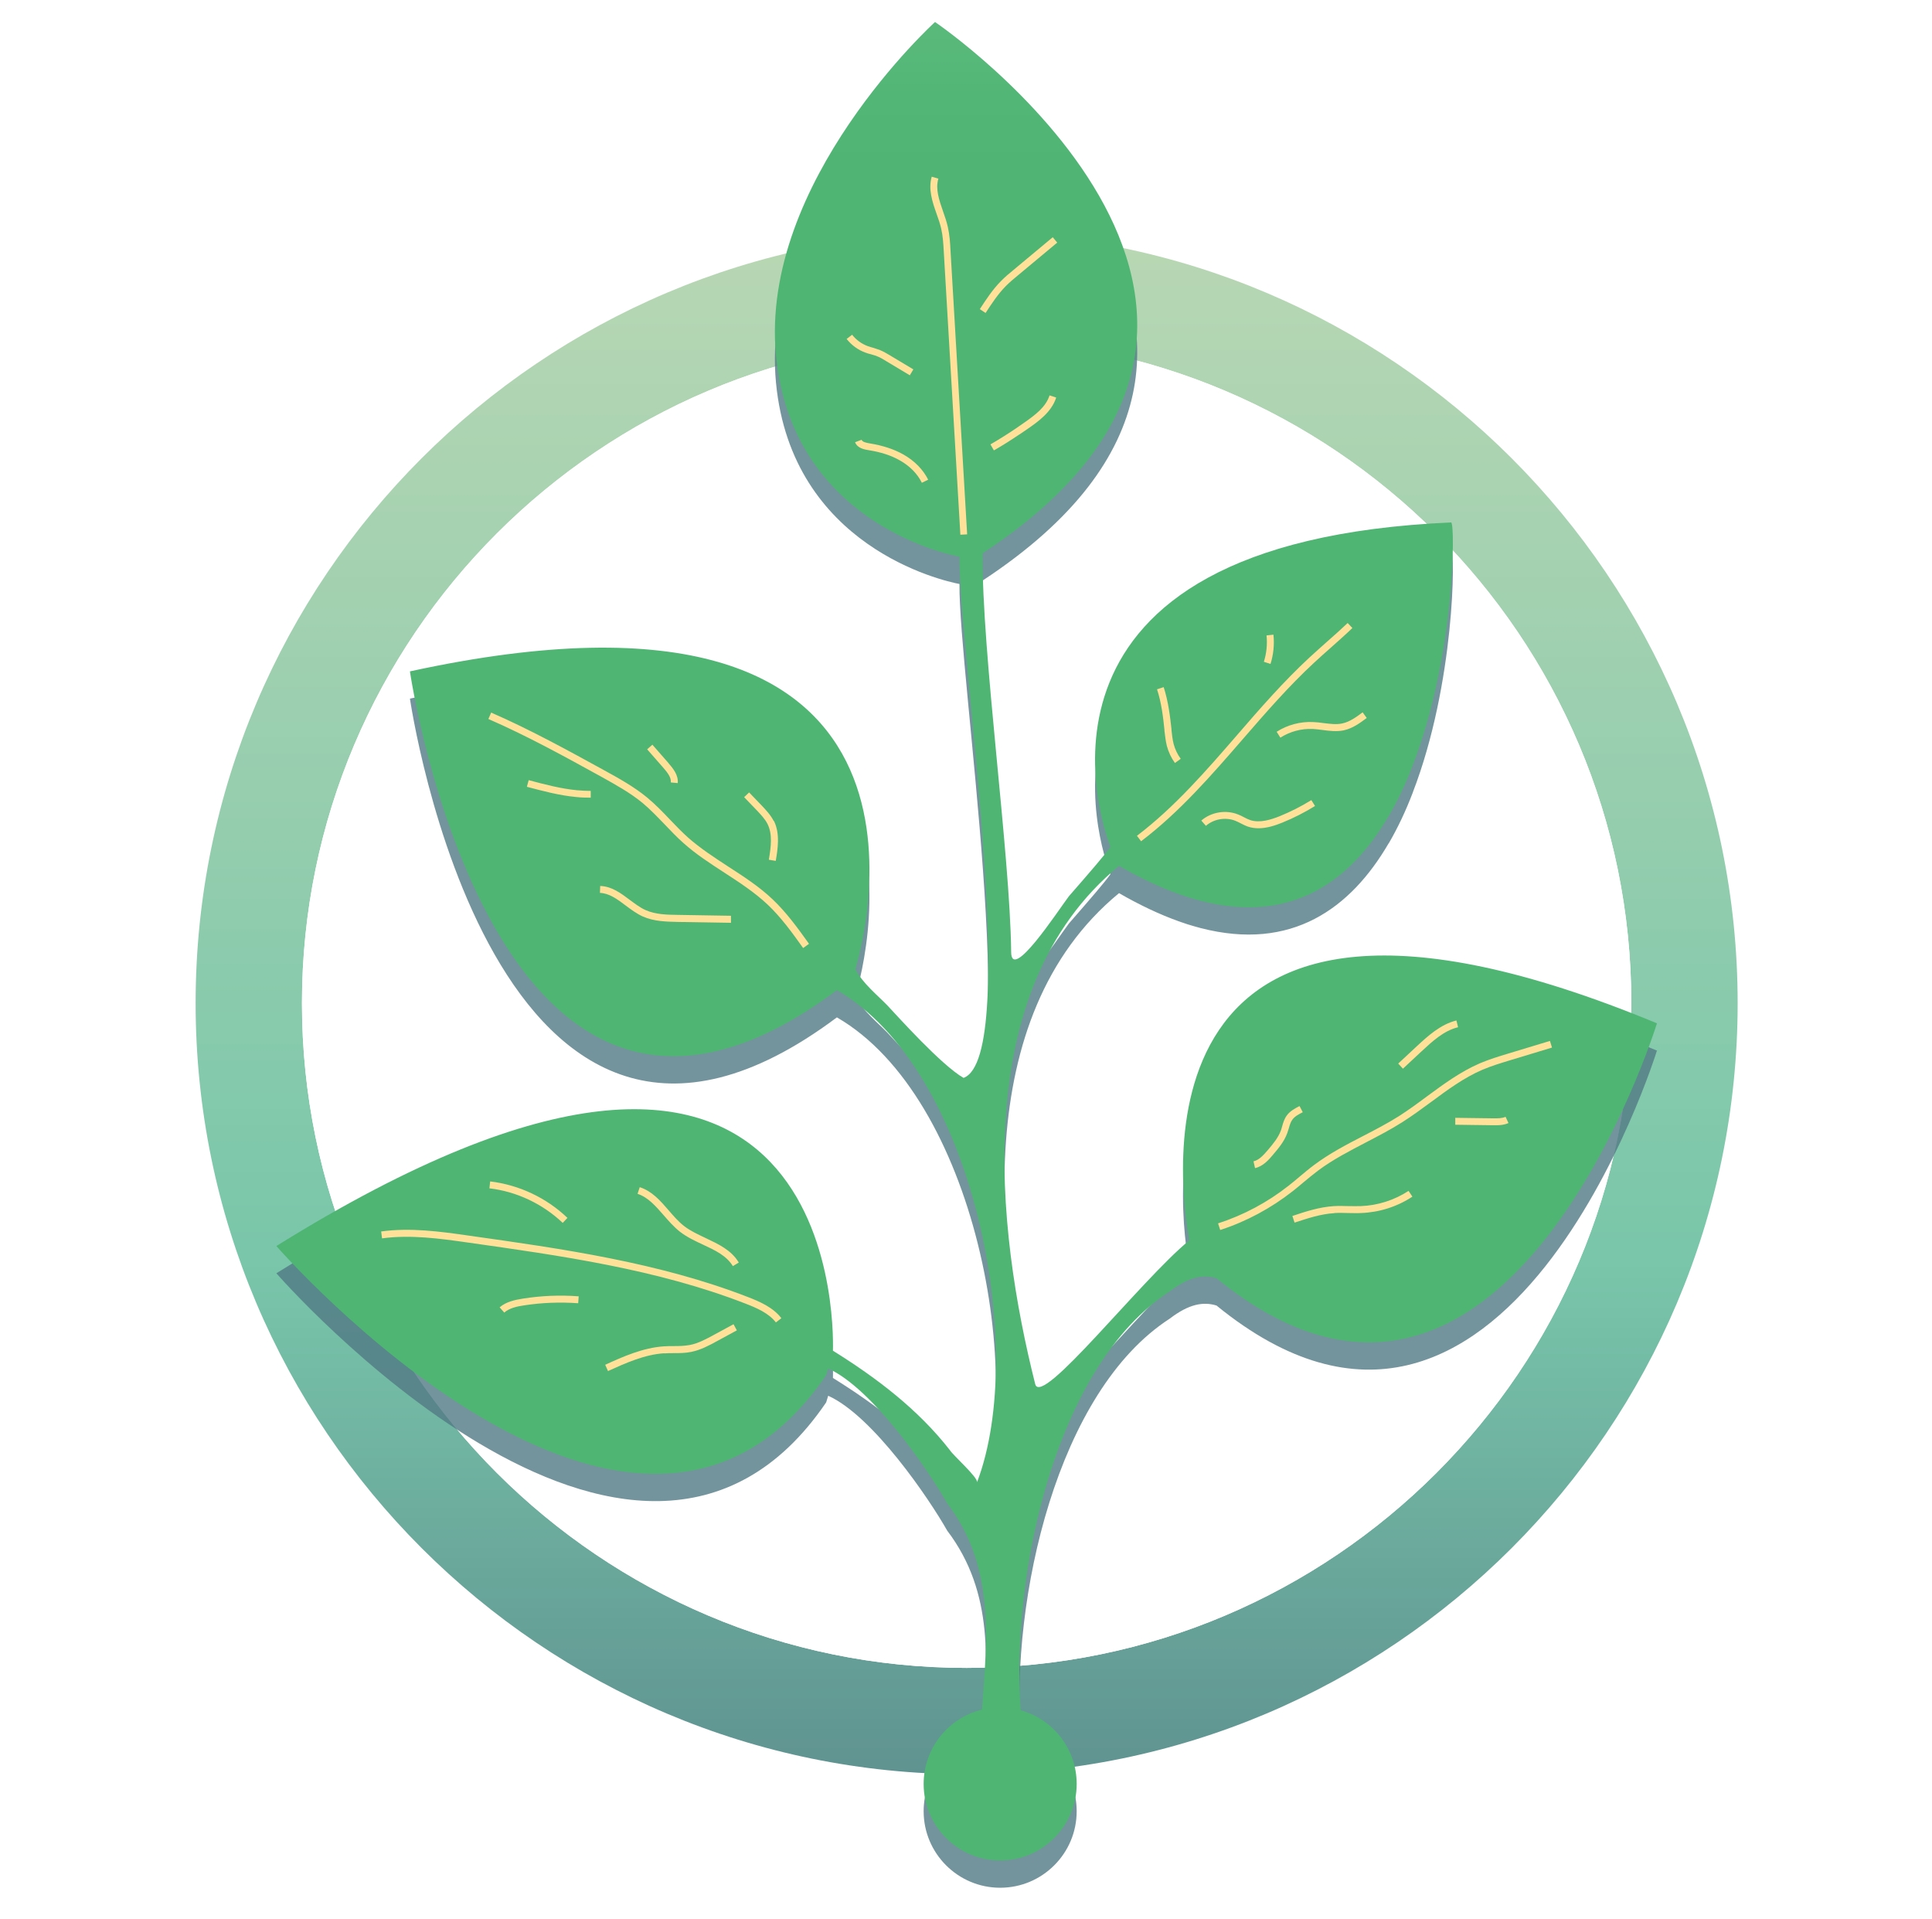
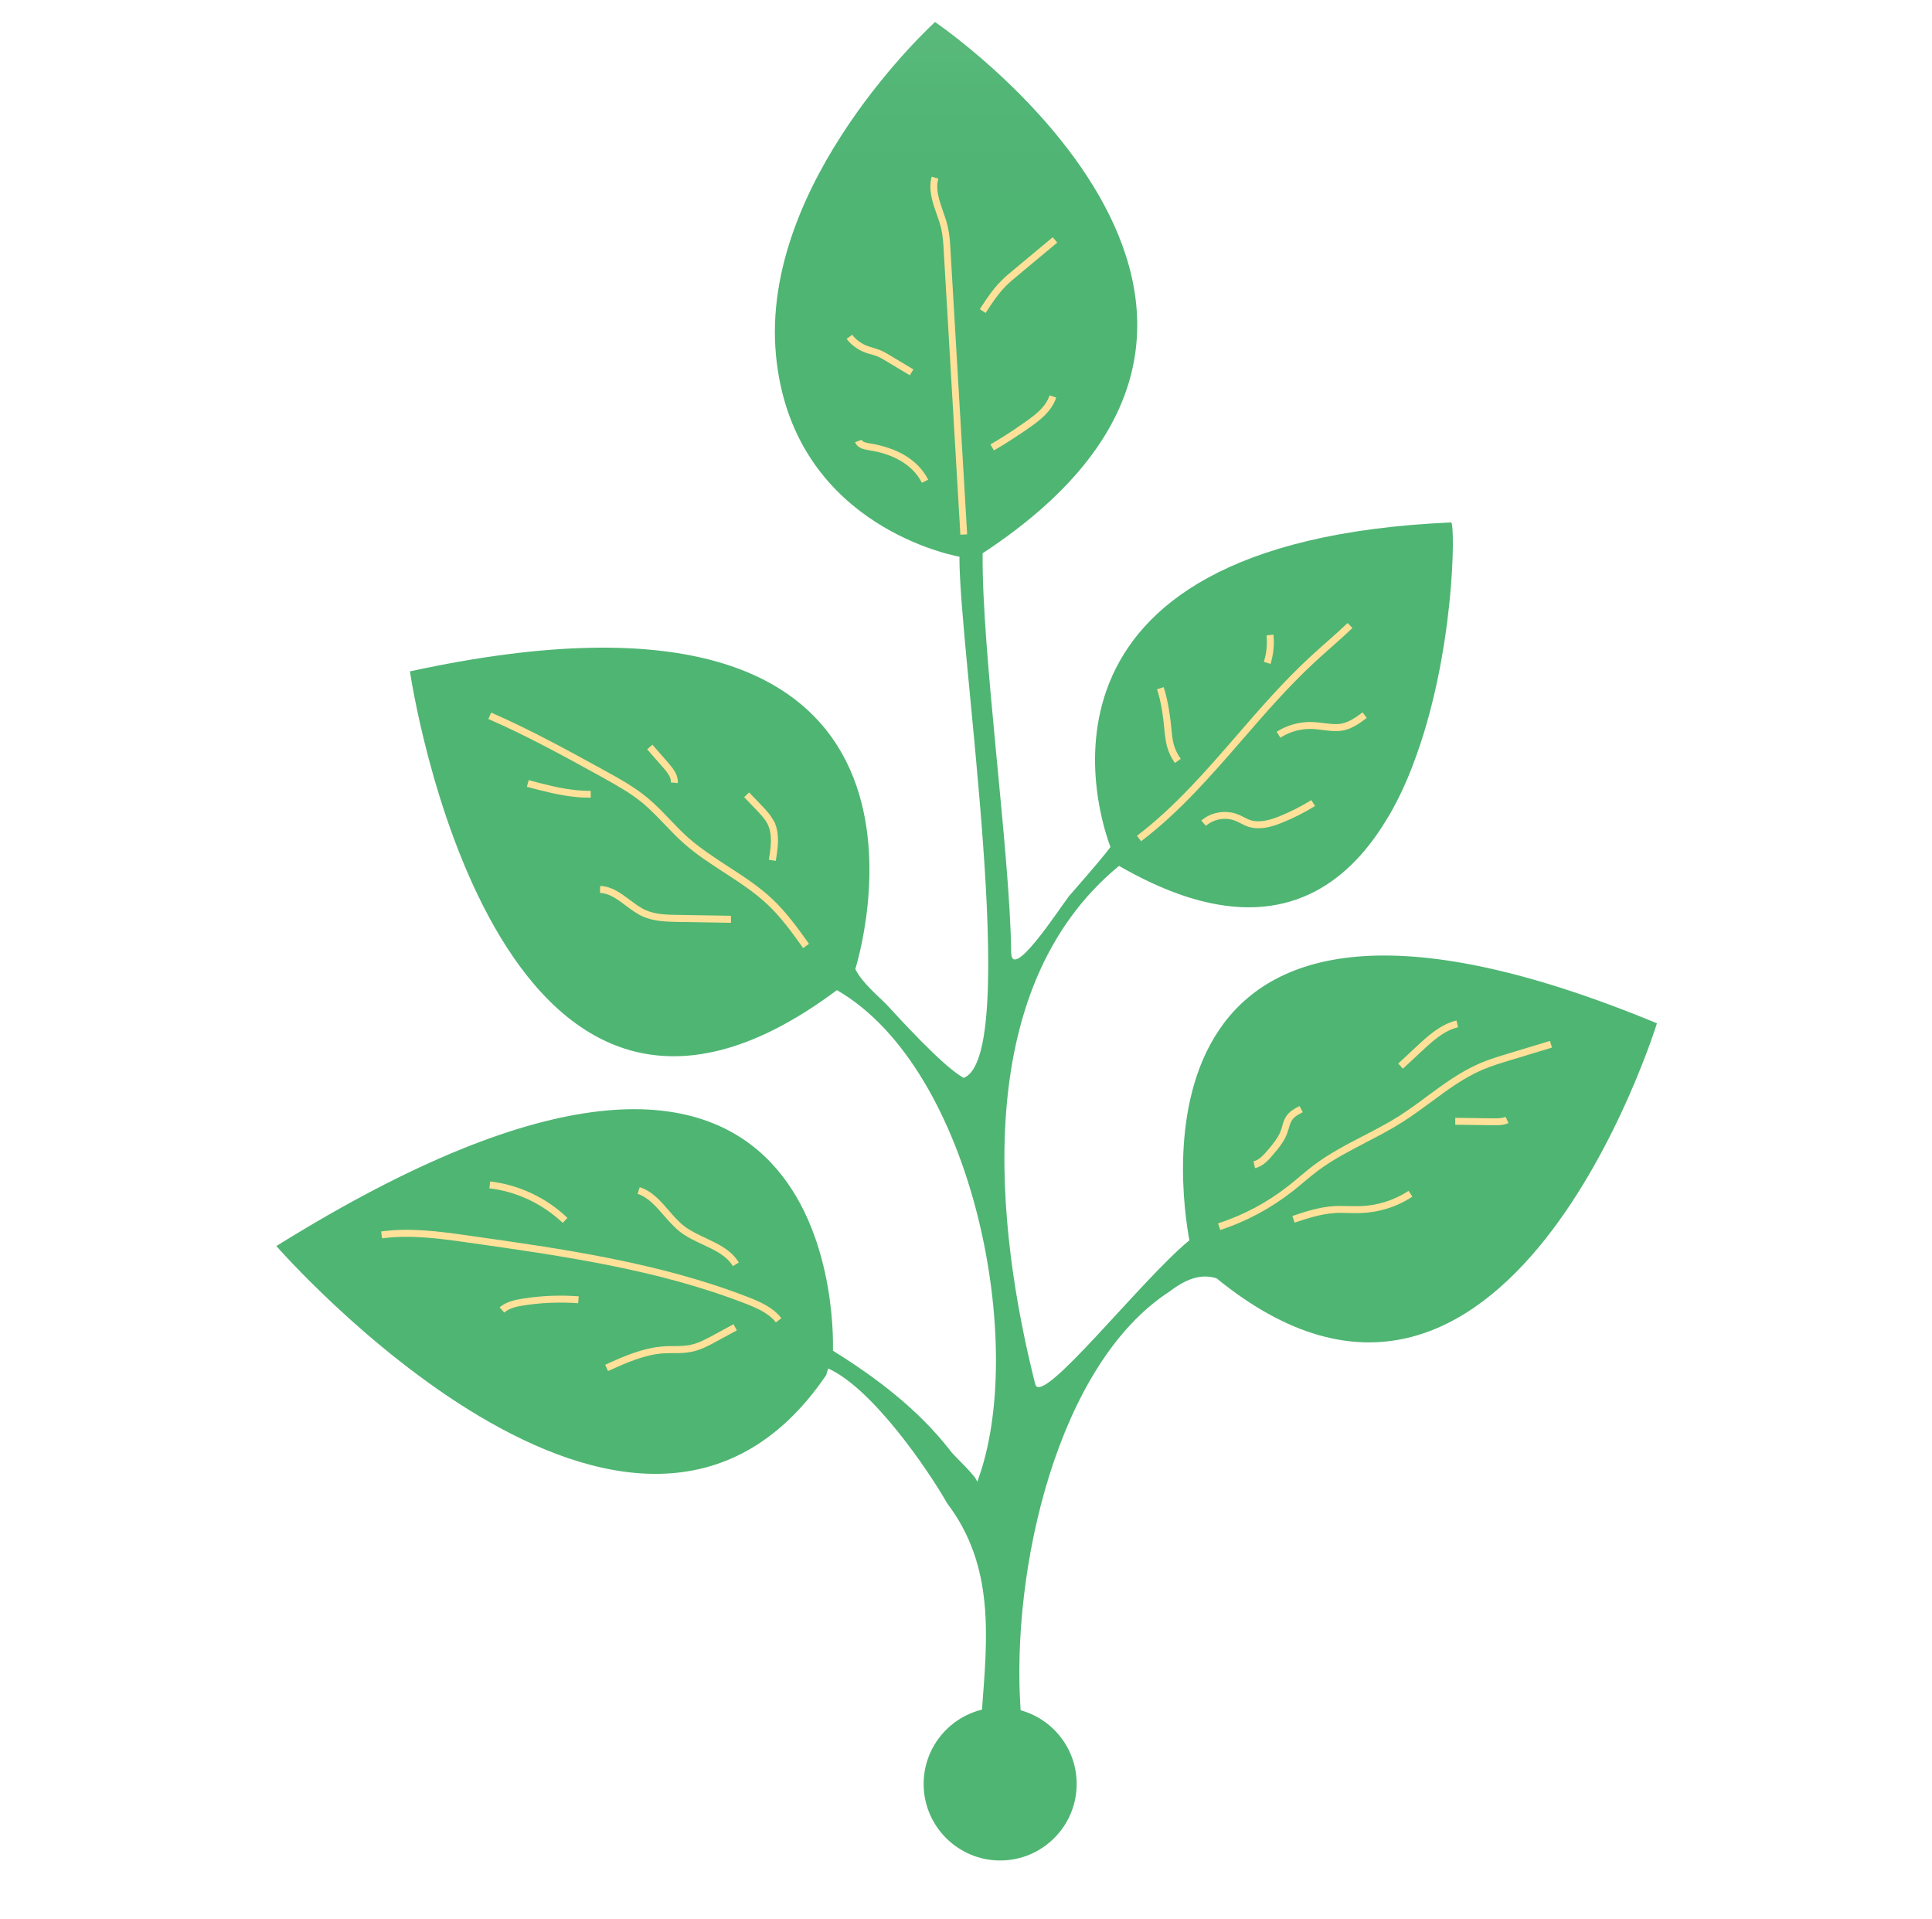
<svg xmlns="http://www.w3.org/2000/svg" xmlns:xlink="http://www.w3.org/1999/xlink" width="151" height="150" viewBox="0 0 151 150">
  <defs>
    <style>
      .cls-1 {
        fill: url(#linear-gradient-2);
      }

      .cls-2 {
        fill: #fff;
      }

      .cls-3 {
        mask: url(#mask);
      }

      .cls-4 {
        mix-blend-mode: screen;
        opacity: .15;
      }

      .cls-5 {
        fill: url(#linear-gradient-3);
      }

      .cls-6 {
        isolation: isolate;
      }

      .cls-7 {
        fill: #527984;
        opacity: .8;
      }

      .cls-8 {
        fill: url(#linear-gradient);
      }

      .cls-9 {
        filter: url(#luminosity-noclip);
      }
    </style>
    <linearGradient id="linear-gradient" x1="75.55" y1="175.15" x2="75.55" y2="-26.16" gradientUnits="userSpaceOnUse">
      <stop offset=".08" stop-color="#527984" />
      <stop offset=".38" stop-color="#79c6aa" />
      <stop offset=".85" stop-color="#c4dab5" />
    </linearGradient>
    <linearGradient id="linear-gradient-2" x1="75.55" y1="149.34" x2="75.55" y2="-27.96" gradientUnits="userSpaceOnUse">
      <stop offset=".75" stop-color="#4fb573" />
      <stop offset=".8" stop-color="#52b676" />
      <stop offset=".85" stop-color="#5ebb7f" />
      <stop offset=".89" stop-color="#71c38e" />
      <stop offset=".94" stop-color="#8dcea4" />
      <stop offset=".99" stop-color="#afddbf" />
      <stop offset="1" stop-color="#b9e1c7" />
    </linearGradient>
    <linearGradient id="linear-gradient-3" x1="75.55" y1="-14.31" x2="75.55" y2="163.35" gradientUnits="userSpaceOnUse">
      <stop offset=".77" stop-color="#ffe19a" />
      <stop offset="1" stop-color="#dfbe6c" />
    </linearGradient>
    <filter id="luminosity-noclip" x="27.65" y="11.57" width="95.76" height="97.68" color-interpolation-filters="sRGB" filterUnits="userSpaceOnUse">
      <feFlood flood-color="#fff" result="bg" />
      <feBlend in="SourceGraphic" in2="bg" />
    </filter>
    <mask id="mask" x="27.65" y="11.57" width="95.76" height="97.68" maskUnits="userSpaceOnUse">
      <g class="cls-9">
        <image width="399" height="407" transform="translate(27.65 11.57) scale(.24)" xlink:href="" />
      </g>
    </mask>
  </defs>
  <g class="cls-6">
    <g id="Layer_1" data-name="Layer 1">
-       <path class="cls-8" d="M75.55,18.14c-33.23,0-60.26,27.03-60.26,60.26s27.03,60.26,60.26,60.26,60.26-27.03,60.26-60.26-27.03-60.26-60.26-60.26ZM75.55,130.35c-28.64,0-51.95-23.31-51.95-51.95s23.31-51.95,51.95-51.95,51.95,23.31,51.95,51.95-23.31,51.95-51.95,51.95Z" />
-       <path class="cls-2" d="M127.5,78.4c0,28.64-23.31,51.95-51.95,51.95s-51.95-23.31-51.95-51.95,23.31-51.95,51.95-51.95,51.95,23.31,51.95,51.95Z" />
-       <path class="cls-7" d="M129.5,82.11s-11.82,38.35-34.42,19.92c-1.04-.32-2.16-.12-3.65,1.02-8.81,5.69-12.43,21.8-11.66,32.74,2.53.7,4.38,3.01,4.38,5.76,0,3.3-2.68,5.98-5.98,5.98s-5.98-2.68-5.98-5.98c0-2.81,1.94-5.17,4.56-5.81.42-5.62,1.01-11.21-2.72-16.12-1.39-2.46-5.78-8.95-9.3-10.54l-.16.52c-14.98,22.02-42.97-10.09-42.97-10.09,43.62-27.15,43.57,5.66,43.5,8.18,3.42,2.13,6.65,4.58,9.14,7.77.18.34,2.25,2.17,2.12,2.52,3.98-10.4-.18-32.25-10.95-38.47-26.85,20.1-33.37-24.91-33.37-24.91,43.7-9.51,35.63,20.53,34.81,23.27.55,1.09,1.78,2.08,2.51,2.84.78.83,4.23,4.68,5.95,5.66,4.55-1.69-.39-33.61-.32-40.73-1.32-.25-13.11-2.91-14.34-15.73-1.3-13.59,12.43-26.06,12.43-26.06,0,0,32.93,22.34,3.72,41.52-.08,7.72,2.15,23.45,2.23,31.17.02,2.35,3.63-3.19,4.5-4.35.02-.02.03-.04.05-.06,1.66-1.9,2.82-3.25,3.21-3.81h0c-.76-1.99-8.32-23.84,26.63-25.36.33.12.29,10.45-3,18.97,0,.02,0,.04-.02.06-.52,1.36-1.13,2.66-1.83,3.87-.02.02-.03.05-.05.07-2.96,5.06-7.56,8.44-14.68,6.6-.32-.09-.67-.18-1.01-.29-.18-.06-.37-.13-.56-.19-.06-.02-.11-.04-.17-.06-1.45-.52-2.99-1.24-4.64-2.19-11.78,9.71-9.59,28.42-6.55,40.5.48,1.87,8.24-8.11,12.05-11.24-.72-3.87-5.29-34.3,36.56-16.95Z" />
      <path class="cls-1" d="M129.5,79.98s-11.82,38.35-34.42,19.92c-1.04-.32-2.16-.12-3.65,1.02-8.81,5.69-12.43,21.8-11.66,32.74,2.53.7,4.38,3.01,4.38,5.76,0,3.3-2.68,5.98-5.98,5.98s-5.98-2.68-5.98-5.98c0-2.81,1.94-5.17,4.56-5.81.42-5.62,1.01-11.21-2.72-16.12-1.39-2.46-5.78-8.95-9.3-10.54l-.16.52c-14.98,22.02-42.97-10.09-42.97-10.09,43.62-27.15,43.57,5.66,43.5,8.18,3.42,2.13,6.65,4.58,9.14,7.77.18.34,2.25,2.17,2.12,2.52,3.98-10.4-.18-32.25-10.95-38.47-26.85,20.1-33.37-24.91-33.37-24.91,43.7-9.51,35.63,20.53,34.81,23.27.55,1.09,1.78,2.08,2.51,2.84.78.83,4.23,4.68,5.95,5.66,4.55-1.69-.39-33.61-.32-40.73-1.32-.25-13.11-2.91-14.34-15.73-1.3-13.59,12.43-26.06,12.43-26.06,0,0,32.93,22.34,3.72,41.52-.08,7.72,2.15,23.45,2.23,31.17.02,2.35,3.63-3.19,4.5-4.35.02-.02.03-.04.05-.06,1.66-1.9,2.82-3.25,3.21-3.81h0c-.76-1.99-8.32-23.84,26.63-25.36.33.12.29,10.45-3,18.97,0,.02,0,.04-.02.06-.52,1.36-1.13,2.66-1.83,3.87-.02.02-.03.05-.05.07-2.96,5.06-7.56,8.44-14.68,6.6-.32-.09-.67-.18-1.01-.29-.18-.06-.37-.13-.56-.19-.06-.02-.11-.04-.17-.06-1.45-.52-2.99-1.24-4.64-2.19-11.78,9.71-9.59,28.42-6.55,40.5.48,1.87,8.24-8.11,12.05-11.24-.72-3.87-5.29-34.3,36.56-16.95Z" />
      <g>
        <path class="cls-5" d="M75.06,41.79l-1.3-22.18c-.03-.58-.07-1.18-.2-1.75-.09-.38-.22-.77-.36-1.15-.33-.94-.66-1.91-.38-2.9l.52.15c-.24.82.06,1.67.37,2.57.14.39.28.8.37,1.21.14.61.18,1.24.21,1.84l1.3,22.18-.54.03ZM78.61,22.36c.3-.31.64-.58.96-.85l3.06-2.55-.35-.42-3.06,2.55c-.32.26-.68.56-1,.89-.65.66-1.15,1.43-1.64,2.18l.45.3c.47-.72.96-1.47,1.57-2.09ZM71.39,28.87l-1.87-1.12c-.23-.14-.48-.28-.74-.39-.18-.07-.36-.12-.54-.18-.14-.04-.28-.08-.42-.13-.48-.18-.9-.48-1.22-.89l-.43.33c.38.48.88.85,1.45,1.06.15.06.3.1.46.14.16.05.33.09.49.16.23.09.44.22.67.36l1.87,1.12.28-.47ZM79.67,33.96c.21-.14.42-.29.63-.43.79-.55,1.88-1.3,2.25-2.46l-.52-.17c-.29.91-1.1,1.52-2.05,2.18-.21.14-.42.29-.62.43-.64.43-1.29.84-1.95,1.22l.27.47c.67-.38,1.33-.8,1.98-1.24ZM72.55,37.5c-.4-.8-1.07-1.49-1.96-1.99-.73-.41-1.59-.69-2.62-.86-.29-.05-.57-.11-.63-.28l-.51.19c.18.48.75.57,1.05.62.96.15,1.76.41,2.43.79.79.44,1.39,1.05,1.74,1.76l.49-.24ZM89.19,65.75l-.33-.43c2.96-2.25,5.45-5.13,7.86-7.91,1.77-2.05,3.61-4.16,5.63-6.03.43-.4.87-.78,1.3-1.17.56-.49,1.13-1,1.68-1.52l.37.39c-.55.53-1.13,1.04-1.69,1.54-.43.38-.87.77-1.29,1.16-2,1.85-3.82,3.95-5.59,5.99-2.43,2.8-4.94,5.7-7.95,7.98ZM92.28,59.3c-.25-.34-.44-.74-.55-1.15-.09-.35-.13-.72-.17-1.1v-.07c-.11-1-.25-2.17-.61-3.28l-.52.17c.35,1.06.48,2.19.58,3.17v.07c.05.39.09.79.19,1.19.13.48.34.93.63,1.33l.44-.32ZM99.53,49.6l-.54.06c.07.69,0,1.4-.21,2.06l.52.17c.23-.73.31-1.52.23-2.28ZM102.61,56.97c.25.01.51.05.76.08.53.07,1.08.14,1.64.03.71-.15,1.29-.58,1.81-.97l-.32-.44c-.47.35-1.01.75-1.6.87-.46.1-.94.03-1.46-.03-.27-.04-.54-.07-.81-.08-.99-.05-2.01.22-2.85.76l.29.46c.75-.48,1.64-.72,2.53-.68ZM100.22,64.29c.89-.36,1.75-.8,2.56-1.3l-.29-.46c-.79.49-1.62.91-2.48,1.26-.68.27-1.55.55-2.3.3-.17-.06-.33-.14-.5-.23-.15-.08-.29-.15-.45-.21-.95-.38-2.1-.19-2.87.48l.36.41c.62-.54,1.55-.7,2.31-.39.14.06.27.12.4.19.18.09.37.19.57.26.27.09.55.13.83.13.66,0,1.32-.22,1.86-.44ZM62.77,74.09c-.84-1.18-1.72-2.4-2.78-3.4-1.02-.96-2.22-1.74-3.39-2.5-1.09-.71-2.21-1.43-3.2-2.32-.51-.45-.98-.95-1.44-1.43-.55-.57-1.12-1.17-1.73-1.68-.98-.81-2.13-1.44-3.24-2.06-2.85-1.57-5.79-3.19-8.82-4.51l.22-.5c3.05,1.33,6.01,2.96,8.87,4.53,1.13.62,2.3,1.27,3.32,2.11.64.53,1.22,1.13,1.78,1.72.45.47.92.96,1.41,1.4.96.85,2.07,1.57,3.14,2.27,1.19.77,2.42,1.56,3.47,2.56,1.1,1.04,1.99,2.28,2.85,3.48l-.44.32ZM60.47,64.16c-.24-.47-.61-.86-.93-1.2l-.99-1.03-.39.37.99,1.03c.31.33.64.67.84,1.07.39.79.28,1.73.1,2.79l.54.09c.15-.89.36-2.11-.14-3.12ZM52.26,59.65l-1.27-1.45-.41.36,1.27,1.45c.31.36.62.74.58,1.14l.54.05c.06-.61-.34-1.12-.71-1.54ZM46.18,61.81c-.36,0-.72-.02-1.07-.05-1.28-.12-2.55-.46-3.79-.79l-.14.52c1.25.33,2.55.68,3.87.8.37.04.75.05,1.12.05v-.54ZM57.14,71.57l-4.2-.07c-.8-.01-1.71-.03-2.47-.37-.44-.19-.85-.51-1.26-.81-.69-.52-1.4-1.05-2.3-1.08l-.02.54c.73.03,1.35.49,2,.98.43.32.87.65,1.36.87.86.38,1.83.4,2.68.42l4.2.07v-.54ZM60.64,103.35c-.55-.72-1.49-1.13-2.4-1.48-6.9-2.68-14.44-3.74-21.72-4.77-2.18-.31-4.44-.62-6.66-.32l-.07-.54c2.29-.31,4.58,0,6.81.32,7.31,1.03,14.88,2.1,21.84,4.8.94.36,1.99.82,2.63,1.66l-.43.33ZM44.35,95.18c-1.64-1.57-3.78-2.58-6.04-2.85l-.06.54c2.14.25,4.17,1.22,5.73,2.7l.37-.39ZM57.73,98.65c-.58-.96-1.6-1.43-2.57-1.89-.59-.28-1.2-.56-1.69-.94-.44-.34-.83-.79-1.2-1.22-.64-.74-1.3-1.51-2.27-1.82l-.17.52c.82.27,1.41.95,2.03,1.66.39.45.8.92,1.28,1.3.54.42,1.18.72,1.8,1.01.95.44,1.84.86,2.34,1.68l.46-.28ZM51.92,105.77c.24-.02.48-.02.72-.02.46,0,.93,0,1.4-.1.74-.15,1.42-.52,2.02-.85l1.53-.83-.26-.48-1.53.83c-.59.32-1.21.66-1.87.79-.42.08-.85.09-1.3.09-.25,0-.5,0-.75.02-1.64.11-3.2.81-4.58,1.44l.22.49c1.4-.63,2.85-1.29,4.39-1.39ZM40.94,102.02c1.41-.22,2.84-.27,4.25-.17l.04-.54c-1.46-.11-2.93-.05-4.37.18-.64.1-1.31.25-1.81.68l.36.41c.41-.36,1.01-.48,1.53-.56ZM95.37,96.13l-.17-.52c2-.65,3.86-1.64,5.52-2.95.28-.22.56-.45.84-.69.37-.31.75-.63,1.14-.92,1.2-.9,2.54-1.6,3.84-2.27.93-.48,1.89-.98,2.78-1.54.75-.48,1.49-1.02,2.2-1.55,1.29-.95,2.63-1.94,4.14-2.59.73-.31,1.48-.54,2.21-.76l3.27-.99.16.52-3.27.99c-.72.22-1.45.44-2.16.74-1.45.62-2.76,1.59-4.03,2.53-.72.53-1.47,1.08-2.24,1.57-.91.58-1.88,1.08-2.82,1.57-1.28.67-2.61,1.35-3.77,2.22-.38.29-.75.59-1.12.9-.28.24-.56.47-.85.7-1.71,1.34-3.62,2.37-5.68,3.04ZM99.49,90.25c.41-.48.88-1.03,1.12-1.7.04-.12.08-.25.12-.37.07-.25.14-.49.28-.68.19-.26.5-.42.81-.58l-.25-.48c-.35.18-.74.38-1,.74-.19.26-.28.56-.36.84-.03.11-.06.23-.1.33-.21.57-.62,1.06-1.02,1.53-.36.42-.69.78-1.12.88l.12.53c.64-.14,1.09-.67,1.42-1.06ZM111.11,82.16c.81-.75,1.72-1.61,2.85-1.88l-.13-.53c-1.26.31-2.27,1.25-3.09,2.01l-1.46,1.36.37.4,1.46-1.36ZM104.3,94.8c.36-.02.74-.01,1.1,0,.32,0,.65.02.97,0,1.43-.05,2.82-.49,4.02-1.28l-.3-.45c-1.12.73-2.41,1.14-3.74,1.19-.31.01-.62,0-.94,0-.37-.01-.76-.02-1.15,0-1.13.07-2.21.42-3.25.77l.17.52c1.01-.33,2.05-.68,3.11-.74ZM117.9,87.77l-.23-.49c-.28.13-.63.12-.94.12l-2.99-.04v.54s2.98.04,2.98.04c.06,0,.13,0,.19,0,.31,0,.66-.02.98-.17Z" />
        <g class="cls-3">
          <g class="cls-4">
            <path class="cls-2" d="M75.06,41.79l-1.3-22.18c-.03-.58-.07-1.18-.2-1.75-.09-.38-.22-.77-.36-1.15-.33-.94-.66-1.91-.38-2.9l.52.15c-.24.82.06,1.67.37,2.57.14.39.28.8.37,1.21.14.61.18,1.24.21,1.84l1.3,22.18-.54.03ZM78.61,22.36c.3-.31.64-.58.96-.85l3.06-2.55-.35-.42-3.06,2.55c-.32.26-.68.56-1,.89-.65.66-1.15,1.43-1.64,2.18l.45.3c.47-.72.96-1.47,1.57-2.09ZM71.39,28.87l-1.87-1.12c-.23-.14-.48-.28-.74-.39-.18-.07-.36-.12-.54-.18-.14-.04-.28-.08-.42-.13-.48-.18-.9-.48-1.22-.89l-.43.33c.38.48.88.85,1.45,1.06.15.06.3.1.46.14.16.05.33.09.49.16.23.09.44.22.67.36l1.87,1.12.28-.47ZM79.67,33.96c.21-.14.42-.29.63-.43.79-.55,1.88-1.3,2.25-2.46l-.52-.17c-.29.91-1.1,1.52-2.05,2.18-.21.14-.42.29-.62.43-.64.43-1.29.84-1.95,1.22l.27.47c.67-.38,1.33-.8,1.98-1.24ZM72.55,37.5c-.4-.8-1.07-1.49-1.96-1.99-.73-.41-1.59-.69-2.62-.86-.29-.05-.57-.11-.63-.28l-.51.19c.18.48.75.57,1.05.62.96.15,1.76.41,2.43.79.79.44,1.39,1.05,1.74,1.76l.49-.24ZM89.19,65.75l-.33-.43c2.96-2.25,5.45-5.13,7.86-7.91,1.77-2.05,3.61-4.16,5.63-6.03.43-.4.87-.78,1.3-1.17.56-.49,1.13-1,1.68-1.52l.37.39c-.55.53-1.13,1.04-1.69,1.54-.43.38-.87.77-1.29,1.16-2,1.85-3.82,3.95-5.59,5.99-2.43,2.8-4.94,5.7-7.95,7.98ZM92.28,59.3c-.25-.34-.44-.74-.55-1.15-.09-.35-.13-.72-.17-1.1v-.07c-.11-1-.25-2.17-.61-3.28l-.52.17c.35,1.06.48,2.19.58,3.17v.07c.05.39.09.79.19,1.19.13.48.34.93.63,1.33l.44-.32ZM99.53,49.6l-.54.06c.07.69,0,1.4-.21,2.06l.52.17c.23-.73.31-1.52.23-2.28ZM102.61,56.97c.25.01.51.05.76.08.53.07,1.08.14,1.64.03.71-.15,1.29-.58,1.81-.97l-.32-.44c-.47.35-1.01.75-1.6.87-.46.1-.94.03-1.46-.03-.27-.04-.54-.07-.81-.08-.99-.05-2.01.22-2.85.76l.29.46c.75-.48,1.64-.72,2.53-.68ZM100.22,64.29c.89-.36,1.75-.8,2.56-1.3l-.29-.46c-.79.49-1.62.91-2.48,1.26-.68.27-1.55.55-2.3.3-.17-.06-.33-.14-.5-.23-.15-.08-.29-.15-.45-.21-.95-.38-2.1-.19-2.87.48l.36.41c.62-.54,1.55-.7,2.31-.39.14.06.27.12.4.19.18.09.37.19.57.26.27.09.55.13.83.13.66,0,1.32-.22,1.86-.44ZM62.77,74.09c-.84-1.18-1.72-2.4-2.78-3.4-1.02-.96-2.22-1.74-3.39-2.5-1.09-.71-2.21-1.43-3.2-2.32-.51-.45-.98-.95-1.44-1.43-.55-.57-1.12-1.17-1.73-1.68-.98-.81-2.13-1.44-3.24-2.06-2.85-1.57-5.79-3.19-8.82-4.51l.22-.5c3.05,1.33,6.01,2.96,8.87,4.53,1.13.62,2.3,1.27,3.32,2.11.64.53,1.22,1.13,1.78,1.72.45.47.92.96,1.41,1.4.96.85,2.07,1.57,3.14,2.27,1.19.77,2.42,1.56,3.47,2.56,1.1,1.04,1.99,2.28,2.85,3.48l-.44.32ZM60.47,64.16c-.24-.47-.61-.86-.93-1.2l-.99-1.03-.39.37.99,1.03c.31.33.64.67.84,1.07.39.79.28,1.73.1,2.79l.54.09c.15-.89.36-2.11-.14-3.12ZM52.26,59.65l-1.27-1.45-.41.36,1.27,1.45c.31.36.62.74.58,1.14l.54.05c.06-.61-.34-1.12-.71-1.54ZM46.18,61.81c-.36,0-.72-.02-1.07-.05-1.28-.12-2.55-.46-3.79-.79l-.14.52c1.25.33,2.55.68,3.87.8.37.04.75.05,1.12.05v-.54ZM57.14,71.57l-4.2-.07c-.8-.01-1.71-.03-2.47-.37-.44-.19-.85-.51-1.26-.81-.69-.52-1.4-1.05-2.3-1.08l-.02.54c.73.03,1.35.49,2,.98.43.32.87.65,1.36.87.86.38,1.83.4,2.68.42l4.2.07v-.54ZM60.64,103.35c-.55-.72-1.49-1.13-2.4-1.48-6.9-2.68-14.44-3.74-21.72-4.77-2.18-.31-4.44-.62-6.66-.32l-.07-.54c2.29-.31,4.58,0,6.81.32,7.31,1.03,14.88,2.1,21.84,4.8.94.36,1.99.82,2.63,1.66l-.43.33ZM44.35,95.18c-1.64-1.57-3.78-2.58-6.04-2.85l-.06.54c2.14.25,4.17,1.22,5.73,2.7l.37-.39ZM57.73,98.65c-.58-.96-1.6-1.43-2.57-1.89-.59-.28-1.2-.56-1.69-.94-.44-.34-.83-.79-1.2-1.22-.64-.74-1.3-1.51-2.27-1.82l-.17.52c.82.27,1.41.95,2.03,1.66.39.45.8.92,1.28,1.3.54.42,1.18.72,1.8,1.01.95.44,1.84.86,2.34,1.68l.46-.28ZM51.92,105.77c.24-.02.48-.02.72-.02.46,0,.93,0,1.4-.1.74-.15,1.42-.52,2.02-.85l1.53-.83-.26-.48-1.53.83c-.59.32-1.21.66-1.87.79-.42.08-.85.09-1.3.09-.25,0-.5,0-.75.02-1.64.11-3.2.81-4.58,1.44l.22.49c1.4-.63,2.85-1.29,4.39-1.39ZM40.94,102.02c1.41-.22,2.84-.27,4.25-.17l.04-.54c-1.46-.11-2.93-.05-4.37.18-.64.1-1.31.25-1.81.68l.36.41c.41-.36,1.01-.48,1.53-.56ZM95.37,96.13l-.17-.52c2-.65,3.86-1.64,5.52-2.95.28-.22.56-.45.84-.69.37-.31.75-.63,1.14-.92,1.2-.9,2.54-1.6,3.84-2.27.93-.48,1.89-.98,2.78-1.54.75-.48,1.49-1.02,2.2-1.55,1.29-.95,2.63-1.94,4.14-2.59.73-.31,1.48-.54,2.21-.76l3.27-.99.16.52-3.27.99c-.72.22-1.45.44-2.16.74-1.45.62-2.76,1.59-4.03,2.53-.72.53-1.47,1.08-2.24,1.57-.91.58-1.88,1.08-2.82,1.57-1.28.67-2.61,1.35-3.77,2.22-.38.29-.75.59-1.12.9-.28.24-.56.47-.85.7-1.71,1.34-3.62,2.37-5.68,3.04ZM99.49,90.25c.41-.48.88-1.03,1.12-1.7.04-.12.08-.25.12-.37.07-.25.14-.49.28-.68.19-.26.5-.42.81-.58l-.25-.48c-.35.18-.74.38-1,.74-.19.26-.28.56-.36.84-.03.11-.06.23-.1.33-.21.57-.62,1.06-1.02,1.53-.36.42-.69.78-1.12.88l.12.53c.64-.14,1.09-.67,1.42-1.06ZM111.11,82.16c.81-.75,1.72-1.61,2.85-1.88l-.13-.53c-1.26.31-2.27,1.25-3.09,2.01l-1.46,1.36.37.4,1.46-1.36ZM104.3,94.8c.36-.02.74-.01,1.1,0,.32,0,.65.02.97,0,1.43-.05,2.82-.49,4.02-1.28l-.3-.45c-1.12.73-2.41,1.14-3.74,1.19-.31.01-.62,0-.94,0-.37-.01-.76-.02-1.15,0-1.13.07-2.21.42-3.25.77l.17.52c1.01-.33,2.05-.68,3.11-.74ZM117.9,87.77l-.23-.49c-.28.13-.63.12-.94.12l-2.99-.04v.54s2.98.04,2.98.04c.06,0,.13,0,.19,0,.31,0,.66-.02.98-.17Z" />
          </g>
        </g>
      </g>
    </g>
  </g>
</svg>